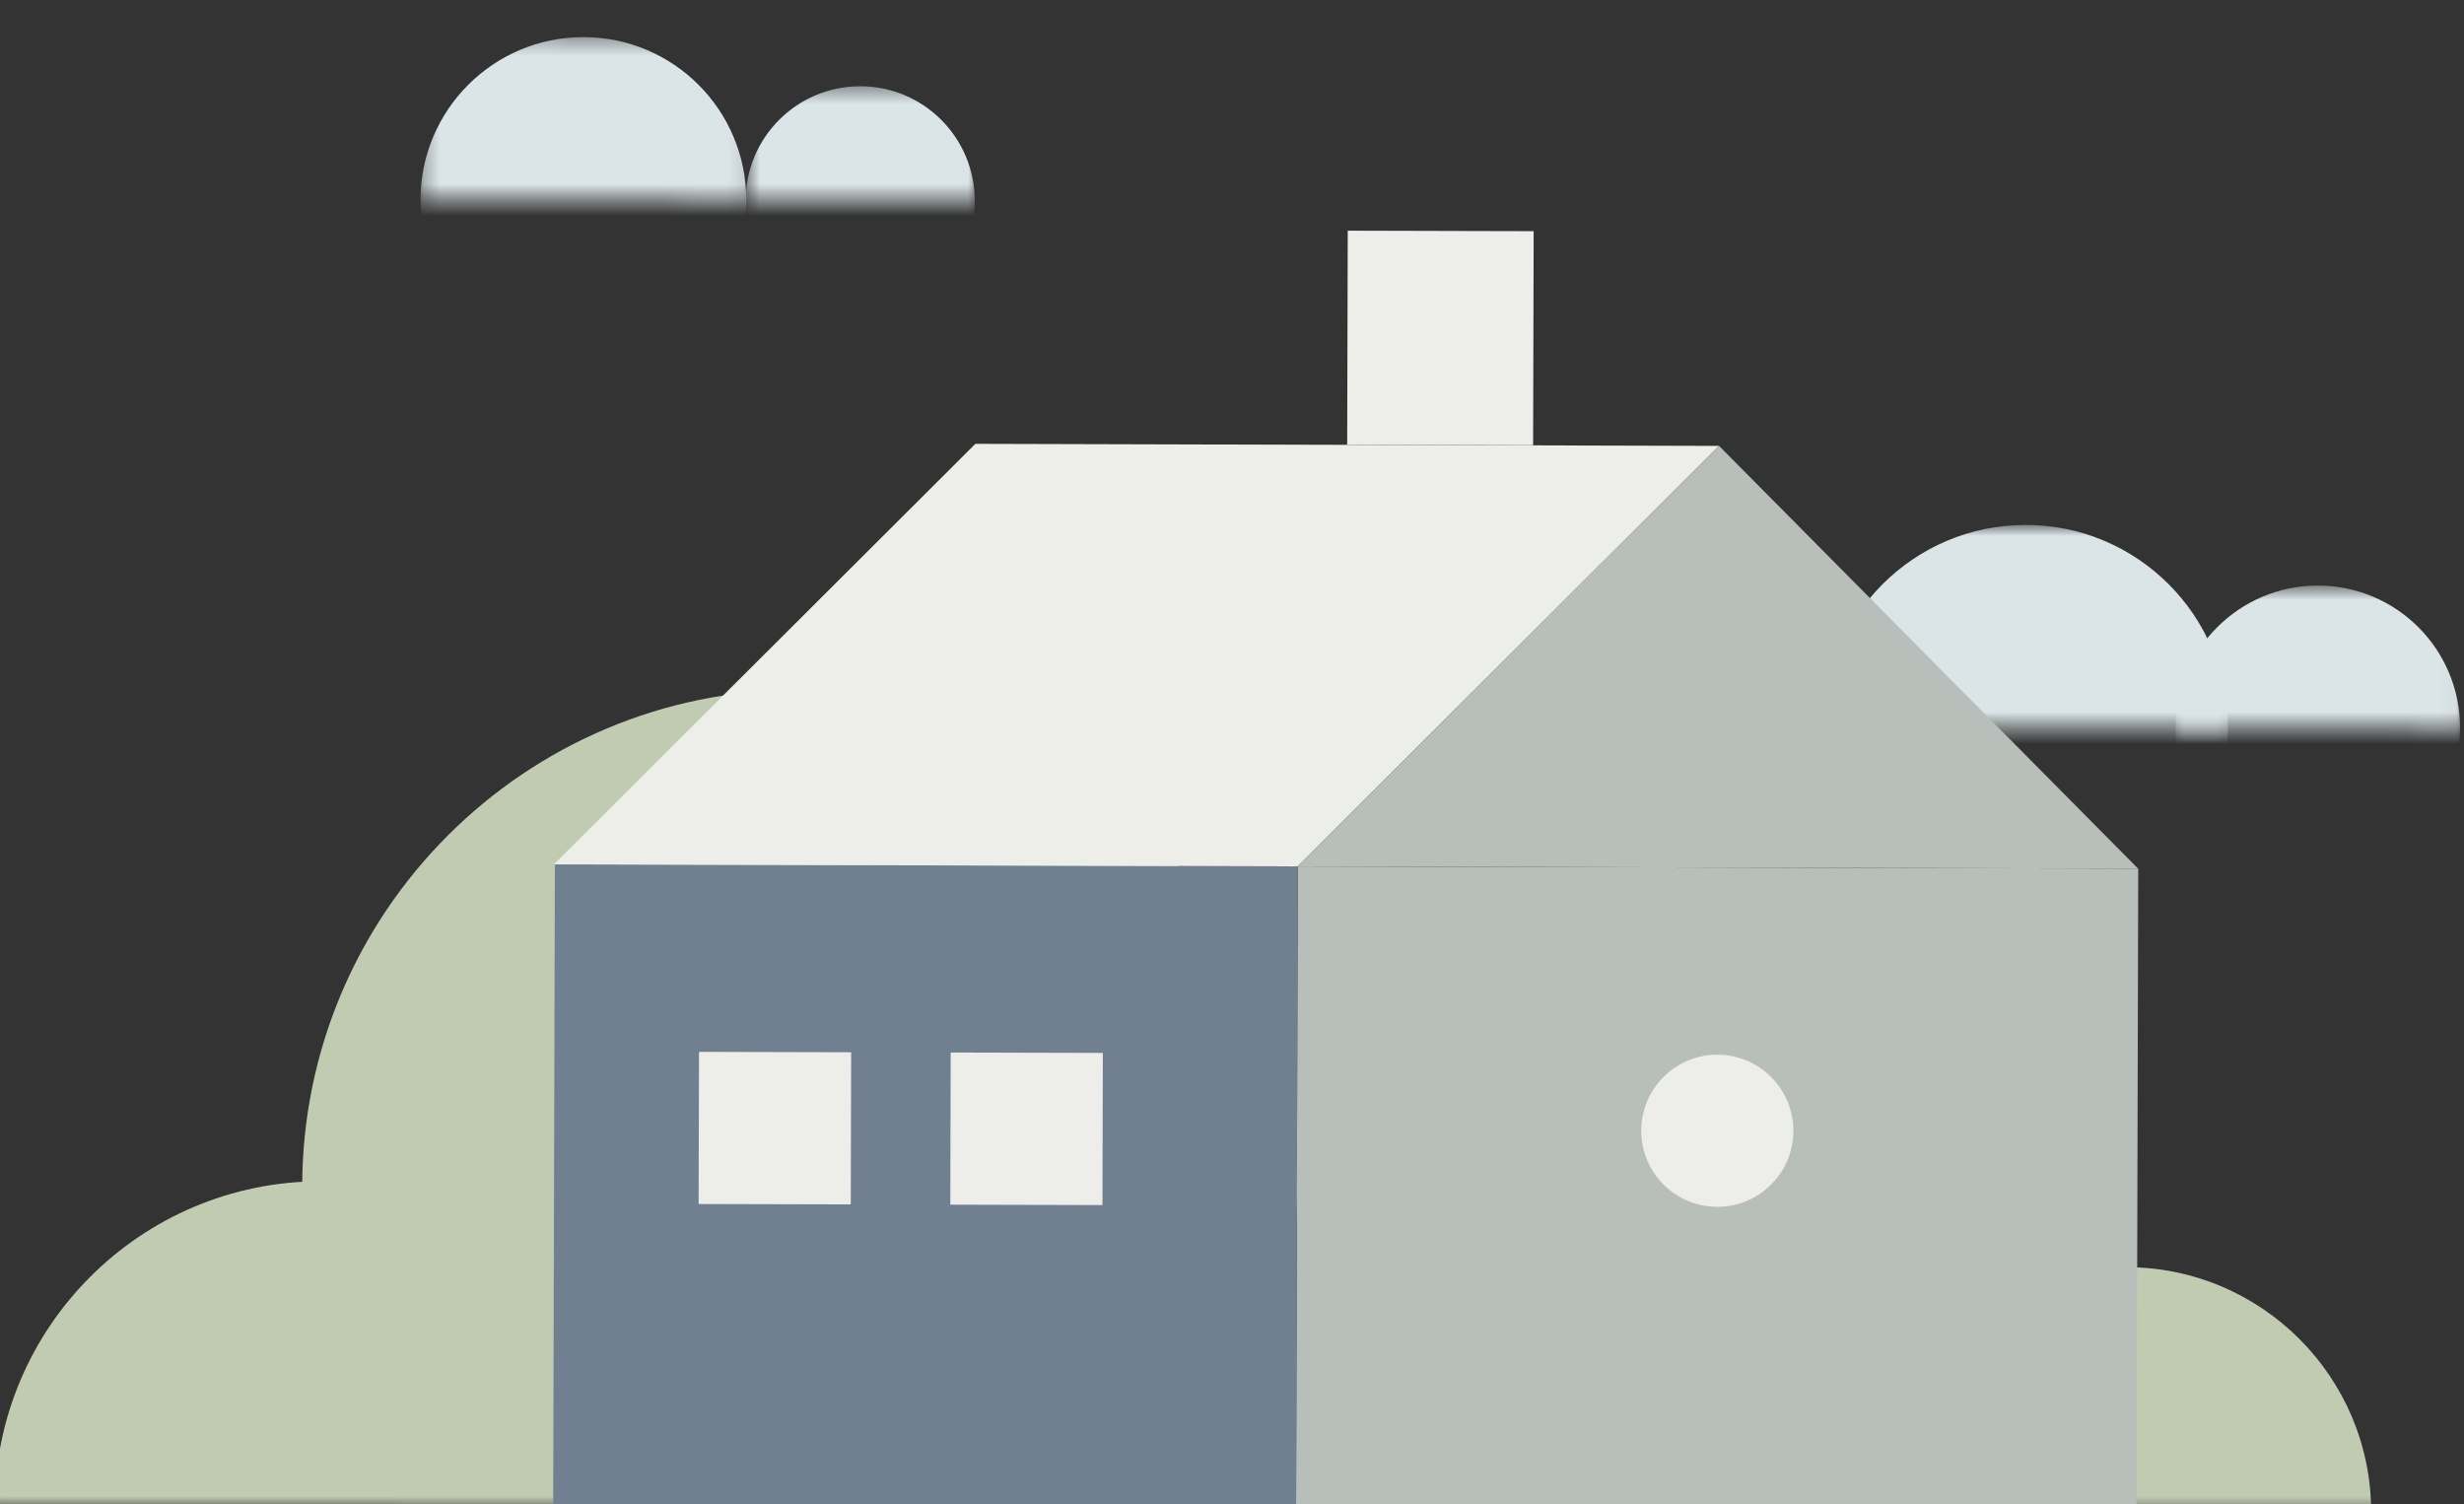
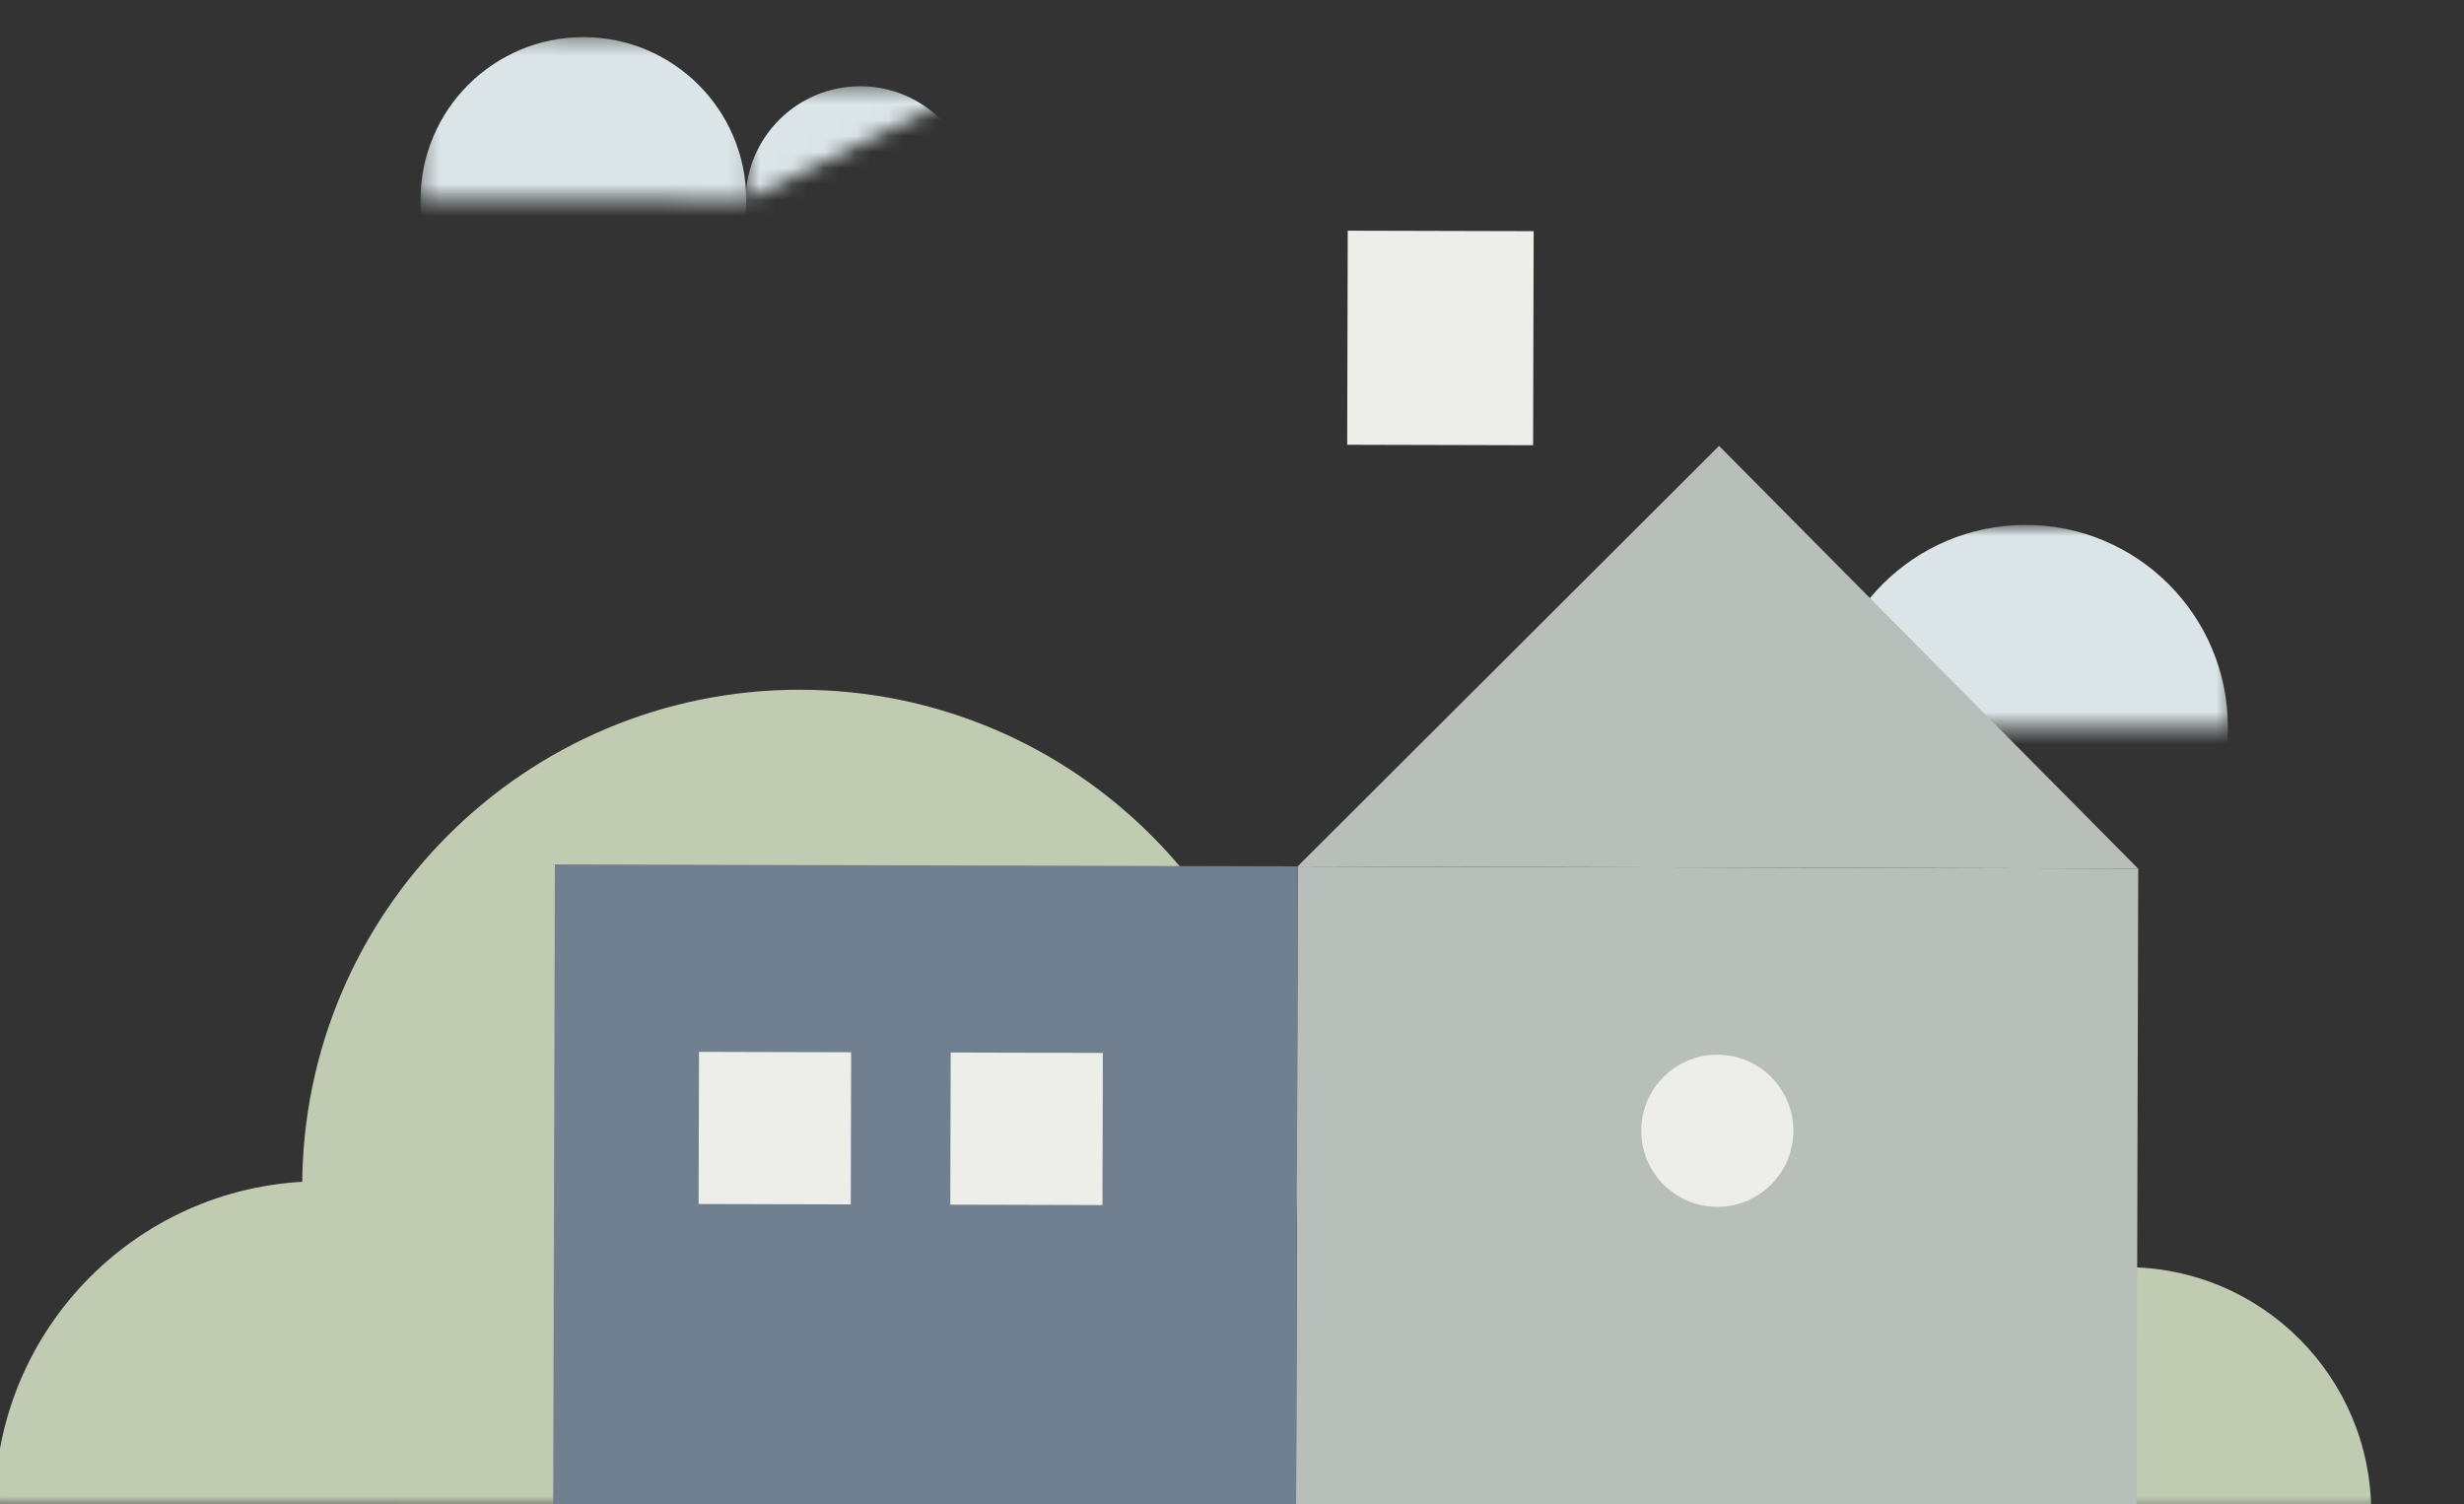
<svg xmlns="http://www.w3.org/2000/svg" width="154" height="94" viewBox="0 0 154 94" fill="none">
  <rect x="0" y="0" width="154" height="94" fill="#333333" stroke="none" />
  <g clip-path="url(#clip0_287_6182)">
    <mask id="mask0_287_6182" style="mask-type:luminance" maskUnits="userSpaceOnUse" x="26" y="2" width="21" height="11">
      <path d="M46.915 2.331L26.305 2.277L26.278 12.457L46.888 12.511L46.915 2.331Z" fill="white" />
    </mask>
    <g mask="url(#mask0_287_6182)">
      <path d="M36.461 22.68C42.084 22.68 46.641 18.123 46.641 12.5C46.641 6.878 42.084 2.32 36.461 2.32C30.839 2.32 26.281 6.878 26.281 12.5C26.281 18.123 30.839 22.68 36.461 22.68Z" fill="#DBE5E8" />
    </g>
    <mask id="mask1_287_6182" style="mask-type:luminance" maskUnits="userSpaceOnUse" x="46" y="5" width="16" height="8">
-       <path d="M61.117 5.399L46.617 5.361L46.598 12.521L61.098 12.559L61.117 5.399Z" fill="white" />
+       <path d="M61.117 5.399L46.617 5.361L46.598 12.521L61.117 5.399Z" fill="white" />
    </mask>
    <g mask="url(#mask1_287_6182)">
      <path d="M53.762 19.711C57.716 19.711 60.922 16.505 60.922 12.551C60.922 8.596 57.716 5.391 53.762 5.391C49.807 5.391 46.602 8.596 46.602 12.551C46.602 16.505 49.807 19.711 53.762 19.711Z" fill="#DBE5E8" />
    </g>
    <mask id="mask2_287_6182" style="mask-type:luminance" maskUnits="userSpaceOnUse" x="113" y="32" width="27" height="14">
      <path d="M139.572 32.833L113.992 32.766L113.959 45.406L139.539 45.472L139.572 32.833Z" fill="white" />
    </mask>
    <g mask="url(#mask2_287_6182)">
      <path d="M126.601 58.089C133.582 58.089 139.241 52.429 139.241 45.449C139.241 38.468 133.582 32.809 126.601 32.809C119.62 32.809 113.961 38.468 113.961 45.449C113.961 52.429 119.62 58.089 126.601 58.089Z" fill="#DBE5E8" />
    </g>
    <mask id="mask3_287_6182" style="mask-type:luminance" maskUnits="userSpaceOnUse" x="135" y="36" width="19" height="10">
-       <path d="M153.986 36.619L135.996 36.572L135.973 45.462L153.963 45.509L153.986 36.619Z" fill="white" />
-     </mask>
+       </mask>
    <g mask="url(#mask3_287_6182)">
      <path d="M144.863 54.378C149.772 54.378 153.753 50.398 153.753 45.488C153.753 40.578 149.772 36.598 144.863 36.598C139.953 36.598 135.973 40.578 135.973 45.488C135.973 50.398 139.953 54.378 144.863 54.378Z" fill="#DBE5E8" />
    </g>
    <mask id="mask4_287_6182" style="mask-type:luminance" maskUnits="userSpaceOnUse" x="-3" y="0" width="159" height="95">
      <path d="M155.177 0.413L-2.742 0L-2.989 94.16L154.931 94.573L155.177 0.413Z" fill="white" />
    </mask>
    <g mask="url(#mask4_287_6182)">
      <path d="M20.058 114.61C31.319 114.61 40.448 105.481 40.448 94.22C40.448 82.959 31.319 73.83 20.058 73.83C8.797 73.83 -0.332 82.959 -0.332 94.22C-0.332 105.481 8.797 114.61 20.058 114.61Z" fill="#C1CBB2" />
      <path d="M49.977 105.289C67.147 105.289 81.067 91.37 81.067 74.199C81.067 57.029 67.147 43.109 49.977 43.109C32.806 43.109 18.887 57.029 18.887 74.199C18.887 91.37 32.806 105.289 49.977 105.289Z" fill="#C1CBB2" />
      <path d="M132.879 109.839C141.34 109.839 148.199 102.98 148.199 94.519C148.199 86.058 141.34 79.199 132.879 79.199C124.418 79.199 117.559 86.058 117.559 94.519C117.559 102.98 124.418 109.839 132.879 109.839Z" fill="#C1CBB2" />
    </g>
    <path d="M133.639 54.288L81.109 54.15L81.004 94.39L133.534 94.528L133.639 54.288Z" fill="#B8BEBA" />
    <path d="M81.109 54.149L34.68 54.027L34.574 94.267L81.004 94.389L81.109 54.149Z" fill="#708091" />
-     <path d="M81.101 54.15L34.621 54.02L60.961 27.74L107.441 27.87L81.101 54.15Z" fill="#EDEDEA" />
    <path d="M107.442 27.869L81.102 54.149L107.372 54.219L133.632 54.289L107.442 27.869Z" fill="#B8BEBA" />
    <path d="M95.854 14.448L84.234 14.418L84.199 27.798L95.819 27.828L95.854 14.448Z" fill="#EDEDEA" />
    <path d="M53.197 65.767L43.688 65.742L43.663 75.252L53.173 75.277L53.197 65.767Z" fill="#EDEDEA" />
    <path d="M68.928 65.808L59.418 65.783L59.393 75.293L68.903 75.318L68.928 65.808Z" fill="#EDEDEA" />
    <path d="M112.087 70.686C112.094 68.06 109.971 65.926 107.345 65.919C104.719 65.912 102.584 68.035 102.577 70.661C102.571 73.287 104.694 75.422 107.32 75.429C109.946 75.436 112.08 73.312 112.087 70.686Z" fill="#EDEDEA" />
  </g>
  <defs>
    <clipPath id="clip0_287_6182">
      <rect width="154" height="94" fill="white" />
    </clipPath>
  </defs>
</svg>